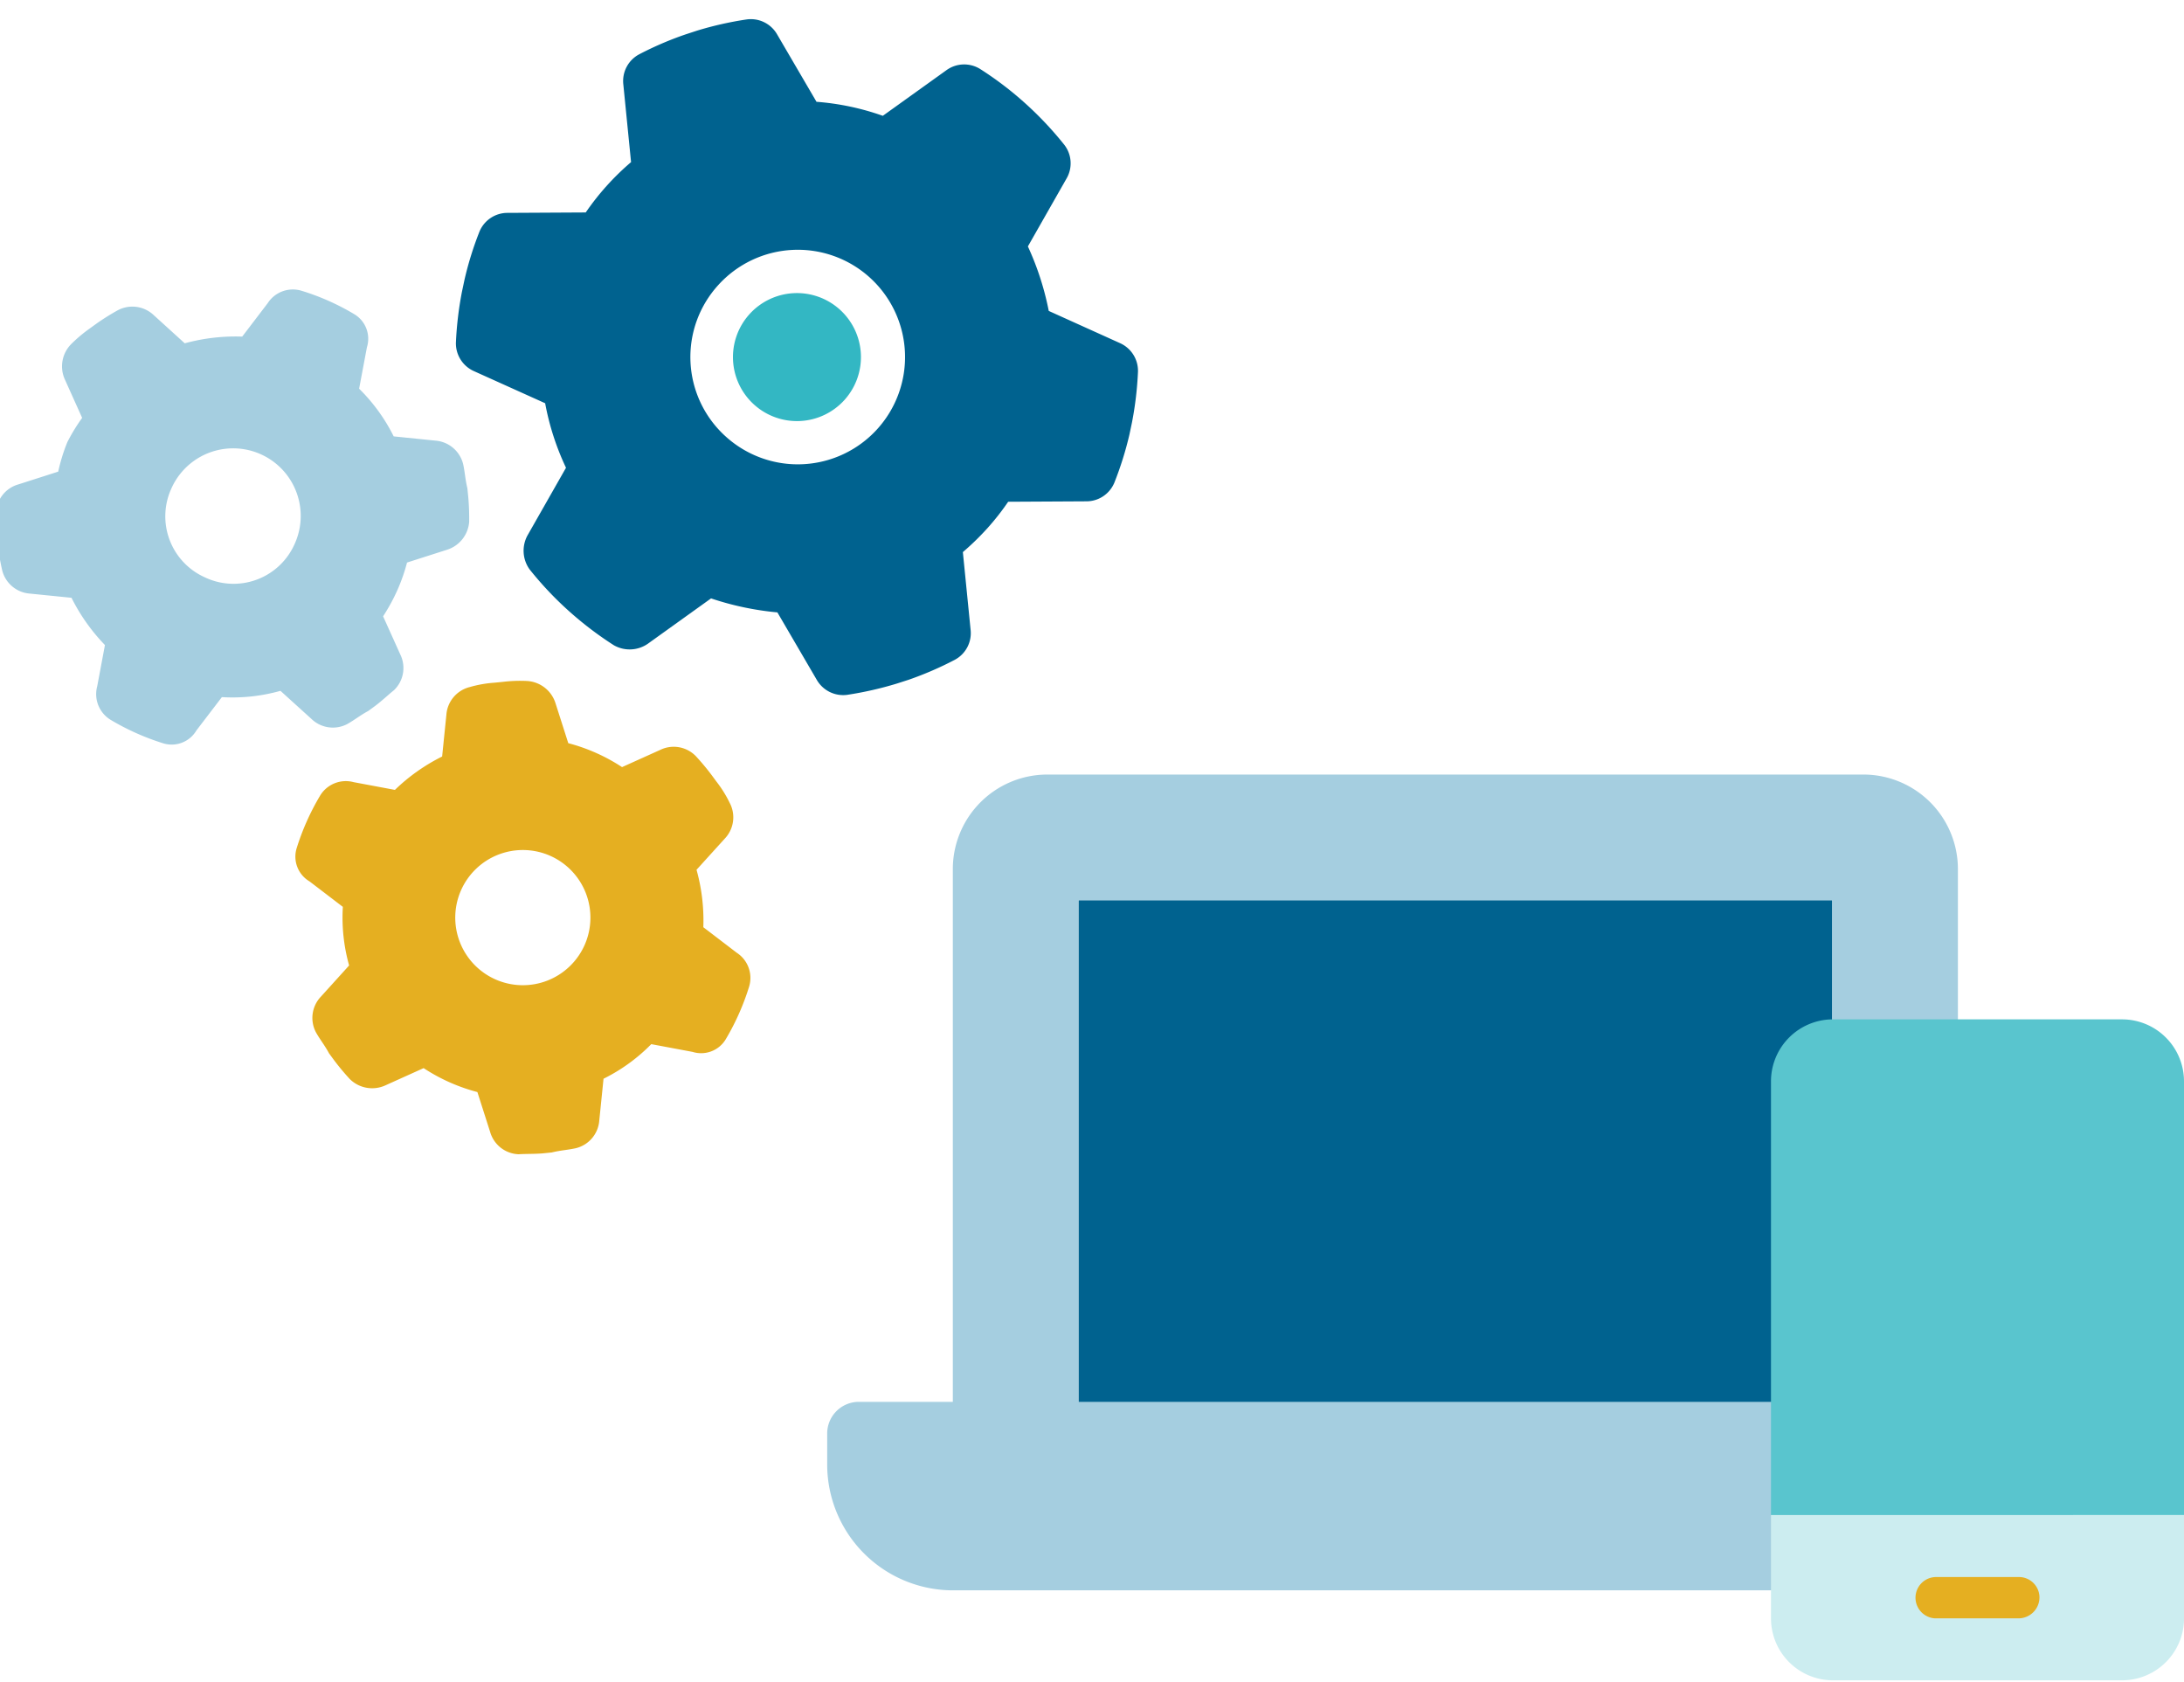
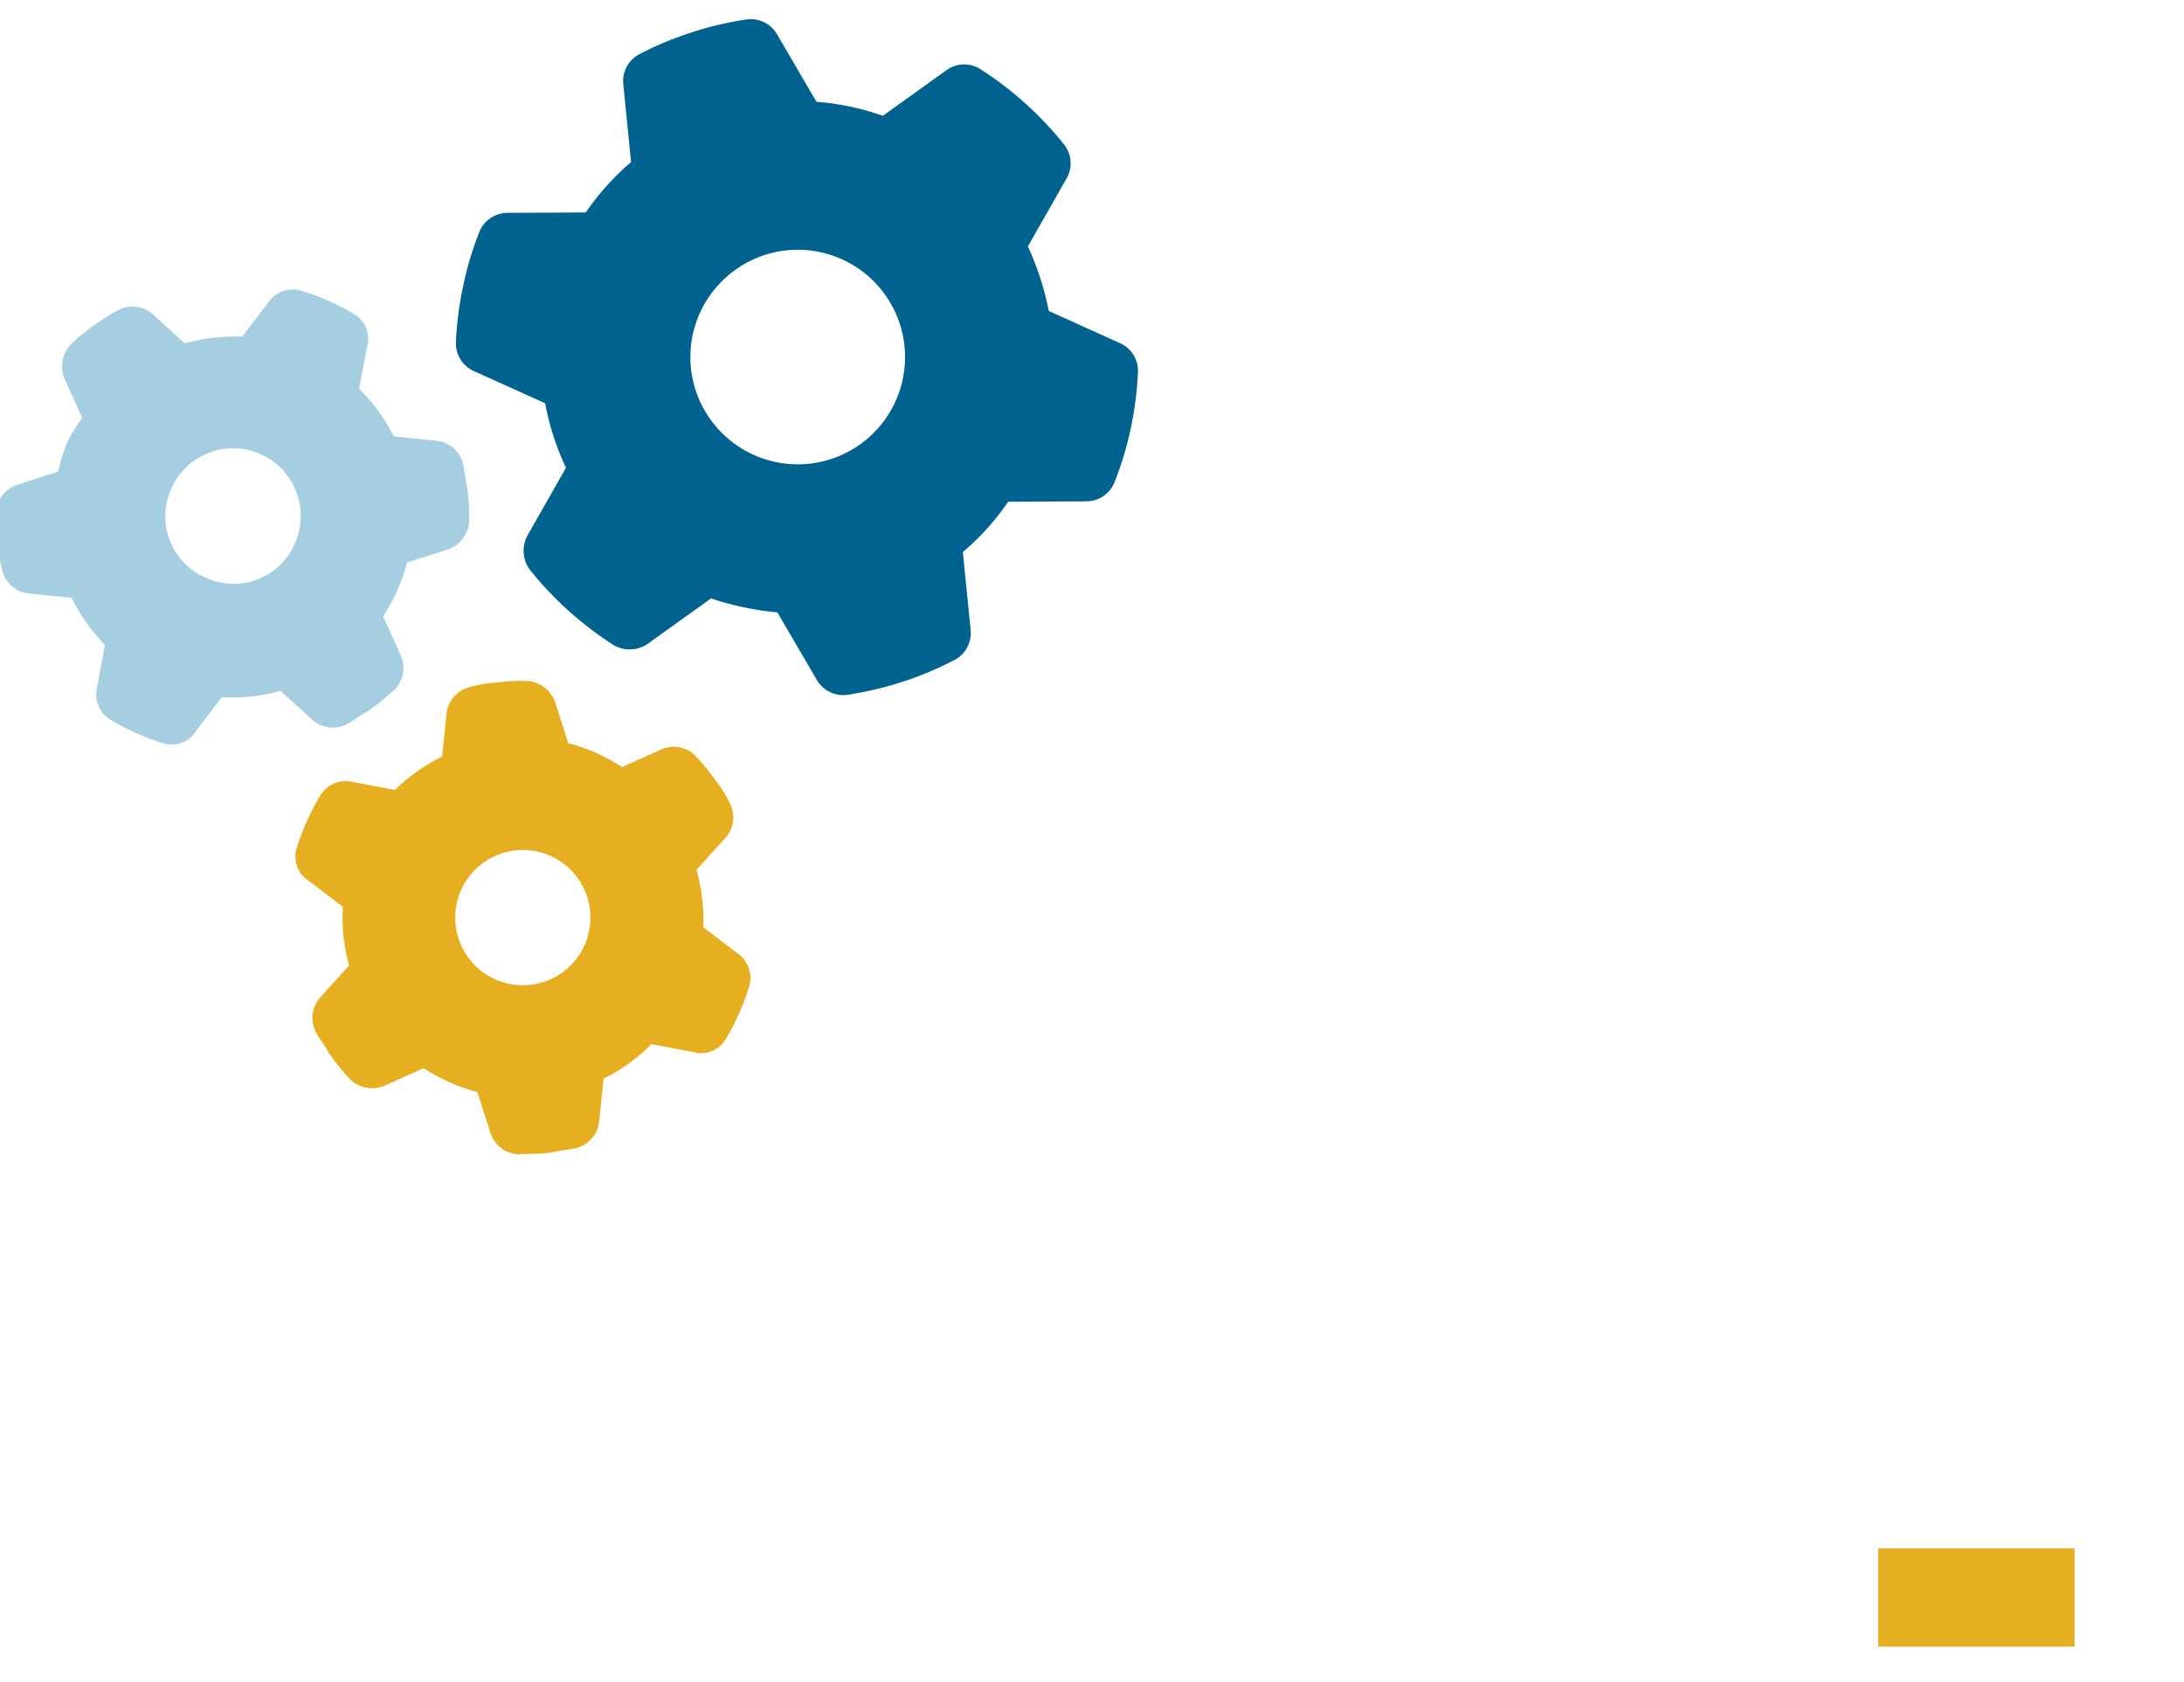
<svg xmlns="http://www.w3.org/2000/svg" width="352" height="271" viewBox="0 0 352 271">
  <defs>
    <clipPath id="clip-path">
      <rect id="Rechteck_1176" data-name="Rechteck 1176" width="352" height="271" transform="translate(504 3071)" fill="#fff" stroke="#707070" stroke-width="1" />
    </clipPath>
    <clipPath id="clip-img-technical-requirements">
      <rect width="352" height="271" />
    </clipPath>
  </defs>
  <g id="img-technical-requirements" clip-path="url(#clip-img-technical-requirements)">
    <g id="img-technical-requirements-2" data-name="img-technical-requirements" transform="translate(-504 -3071)" clip-path="url(#clip-path)">
      <g id="Gruppe_1855" data-name="Gruppe 1855" transform="translate(446.555 3034.514)">
        <g id="laptop" transform="translate(190.765 161.298)">
-           <path id="Pfad_1680" data-name="Pfad 1680" d="M249.493,177H128V96H249.493Z" transform="translate(-87.502 -75.751)" fill="#00628f" />
-           <path id="Pfad_1681" data-name="Pfad 1681" d="M197.426,133.084H5.062A5.1,5.1,0,0,0,0,138.146v5.062a20.288,20.288,0,0,0,20.249,20.249H182.239a20.288,20.288,0,0,0,20.249-20.249v-5.062A5.272,5.272,0,0,0,197.426,133.084ZM40.5,52.249H161.991v81h20.249V47.187A15.239,15.239,0,0,0,167.053,32H35.435A15.239,15.239,0,0,0,20.249,47.187v86.058H40.5Z" transform="translate(0 -32)" fill="#a5cee0" />
-         </g>
+           </g>
        <g id="Gruppe_1849" data-name="Gruppe 1849" transform="translate(151.467 -10.989) rotate(42)">
          <g id="gears" transform="translate(0 109.733) rotate(-18)">
            <path id="Pfad_1470" data-name="Pfad 1470" d="M70.571,23.213a5.123,5.123,0,0,1-1.407,5.673l-5.037,4.493a29.18,29.18,0,0,1,.386,4.538,30.4,30.4,0,0,1-.386,4.947l5.037,4.493a4.963,4.963,0,0,1,1.407,5.673c-.522,1-1.089,2.383-1.725,3.517l-.7,1.225c-.885,1.135-1.43,2.224-2.224,3.29a4.973,4.973,0,0,1-5.6,1.611l-6.422-2.11a28.517,28.517,0,0,1-8.214,4.765l-1.566,6.58A4.626,4.626,0,0,1,40.1,75.971a39.48,39.48,0,0,1-9.258,0,4.841,4.841,0,0,1-4.221-4.062l-1.566-6.58a30.653,30.653,0,0,1-8.021-4.765l-6.4,2.11a4.978,4.978,0,0,1-5.607-1.611c-.8-1.066-1.552-2.178-2.242-3.313l-.685-1.2A37.539,37.539,0,0,1,.37,53.03a4.94,4.94,0,0,1,1.406-5.673l5.033-4.493a29.083,29.083,0,0,1-.59-4.947,29.8,29.8,0,0,1,.59-4.538L1.776,28.886A5.1,5.1,0,0,1,.37,23.213a23.249,23.249,0,0,1,1.721-3.526l.69-1.191a37.737,37.737,0,0,1,2.24-3.317,5.009,5.009,0,0,1,5.607-1.611l6.4,2.11a30.853,30.853,0,0,1,8.021-4.752l1.566-6.6A4.819,4.819,0,0,1,30.839.279a38.511,38.511,0,0,1,9.258,0,4.606,4.606,0,0,1,4.016,4.05l1.566,6.6a28.687,28.687,0,0,1,8.214,4.752l6.422-2.11a5,5,0,0,1,5.6,1.611c.794,1.06,1.339,2.162,2.224,3.3l.7,1.223a38.995,38.995,0,0,1,1.725,3.51Zm-35.1,25.6A10.766,10.766,0,0,0,46.36,37.917a10.892,10.892,0,1,0-21.784,0A10.766,10.766,0,0,0,35.468,48.809Z" transform="translate(0 0)" fill="#a5cee0" />
            <path id="Pfad_1471" data-name="Pfad 1471" d="M53.03,70.574a4.963,4.963,0,0,1-5.673-1.407l-4.493-5.037a29.347,29.347,0,0,1-9.485,0l-4.493,5.037a5.123,5.123,0,0,1-5.673,1.407A38.836,38.836,0,0,1,19.7,68.849l-1.225-.7c-1.135-.885-2.224-1.43-3.29-2.224a4.973,4.973,0,0,1-1.611-5.6L15.68,53.9a28.517,28.517,0,0,1-4.765-8.214l-6.58-1.566A4.626,4.626,0,0,1,.272,40.1a39.483,39.483,0,0,1,0-9.258A4.841,4.841,0,0,1,4.334,26.62l6.581-1.566a30.409,30.409,0,0,1,4.765-8.01l-2.11-6.422a4.973,4.973,0,0,1,1.611-5.6,18.961,18.961,0,0,1,3.313-2.246l1.2-.681A23.079,23.079,0,0,1,23.213.367a5.123,5.123,0,0,1,5.673,1.407l4.493,5.037a29.345,29.345,0,0,1,9.485,0l4.493-5.037A4.963,4.963,0,0,1,53.03.367a38.83,38.83,0,0,1,3.517,1.725l1.2.681a18.96,18.96,0,0,1,3.313,2.246,4.973,4.973,0,0,1,1.611,5.6l-2.11,6.422a30.408,30.408,0,0,1,4.765,8.01l6.58,1.566a4.841,4.841,0,0,1,4.062,4.221,39.489,39.489,0,0,1,0,9.258,4.626,4.626,0,0,1-4.062,4.016l-6.58,1.566A28.516,28.516,0,0,1,60.563,53.9l2.11,6.422a4.973,4.973,0,0,1-1.611,5.6c-1.066.794-2.156,1.339-3.29,2.224l-1.225.7c-1.135.635-2.519,1.2-3.517,1.725Zm-25.8-35.1A10.892,10.892,0,1,0,38.121,24.578,10.895,10.895,0,0,0,27.23,35.47Z" transform="translate(66.328 42.588)" fill="#e5af21" />
          </g>
          <g id="gear" transform="translate(44.004 0)">
            <path id="Pfad_1684" data-name="Pfad 1684" d="M103.4,35.8a4.877,4.877,0,0,1-1.354,5.286l-9.3,8.466a40.941,40.941,0,0,1,.365,5.264,42.34,42.34,0,0,1-.365,5.651l9.3,8.466a4.868,4.868,0,0,1,1.354,5.286,54.548,54.548,0,0,1-3.373,7.37l-1.01,1.74a56.615,56.615,0,0,1-4.749,6.726A4.915,4.915,0,0,1,89,91.514L77.032,87.69a47.012,47.012,0,0,1-9.454,5.479l-2.686,12.269a5.151,5.151,0,0,1-3.911,3.825,56.147,56.147,0,0,1-9.325.752,54.955,54.955,0,0,1-8.939-.752,5.151,5.151,0,0,1-3.911-3.825L36.12,93.169a42.231,42.231,0,0,1-9.454-5.479l-11.96,3.825a4.906,4.906,0,0,1-5.267-1.461,56.383,56.383,0,0,1-4.751-6.726l-1.006-1.74a53.592,53.592,0,0,1-3.391-7.37,4.882,4.882,0,0,1,1.364-5.286l9.3-8.466a41.685,41.685,0,0,1,0-10.916l-9.3-8.466A4.872,4.872,0,0,1,.292,35.8a53.848,53.848,0,0,1,3.391-7.37l1-1.74a55.425,55.425,0,0,1,4.753-6.715,4.88,4.88,0,0,1,5.267-1.463l11.96,3.816a41.323,41.323,0,0,1,9.454-5.473L38.806,4.583A4.875,4.875,0,0,1,42.716.754,54.744,54.744,0,0,1,51.655,0a55.936,55.936,0,0,1,9.325.754,4.875,4.875,0,0,1,3.911,3.829l2.686,12.269a45.883,45.883,0,0,1,9.454,5.473L89,18.509a4.89,4.89,0,0,1,5.264,1.463,55.631,55.631,0,0,1,4.749,6.715l1.01,1.74A54.547,54.547,0,0,1,103.4,35.8ZM51.848,72.2a17.287,17.287,0,1,0-17.19-17.383A17.228,17.228,0,0,0,51.848,72.2Z" transform="translate(0)" fill="#00628f" />
-             <path id="Pfad_1685" data-name="Pfad 1685" d="M20.628,10.314A10.314,10.314,0,1,1,10.314,0,10.317,10.317,0,0,1,20.628,10.314Z" transform="translate(41.535 44.694)" fill="#33b7c3" />
          </g>
        </g>
        <g id="Gruppe_1853" data-name="Gruppe 1853" transform="translate(342.879 200.748)">
          <rect id="Rechteck_1175" data-name="Rechteck 1175" width="31.664" height="15.832" transform="translate(17.271 85.25)" fill="#e5af21" />
          <g id="mobile" transform="translate(0)">
-             <path id="Pfad_1686" data-name="Pfad 1686" d="M98.566,9.985V79.879H32V9.985A9.987,9.987,0,0,1,41.985,0h46.6A9.987,9.987,0,0,1,98.566,9.985Z" transform="translate(-32)" fill="#59c5ce" />
-             <path id="Pfad_1687" data-name="Pfad 1687" d="M32,384v16.642a9.987,9.987,0,0,0,9.985,9.985h46.6a9.987,9.987,0,0,0,9.985-9.985V384Zm43.268,13.126a3.383,3.383,0,0,1-3.328,3.516h-13.5a3.331,3.331,0,0,1,.187-6.657H71.94A3.305,3.305,0,0,1,75.268,397.126Z" transform="translate(-32 -304.121)" fill="#ccedf0" />
-           </g>
+             </g>
        </g>
      </g>
    </g>
  </g>
</svg>